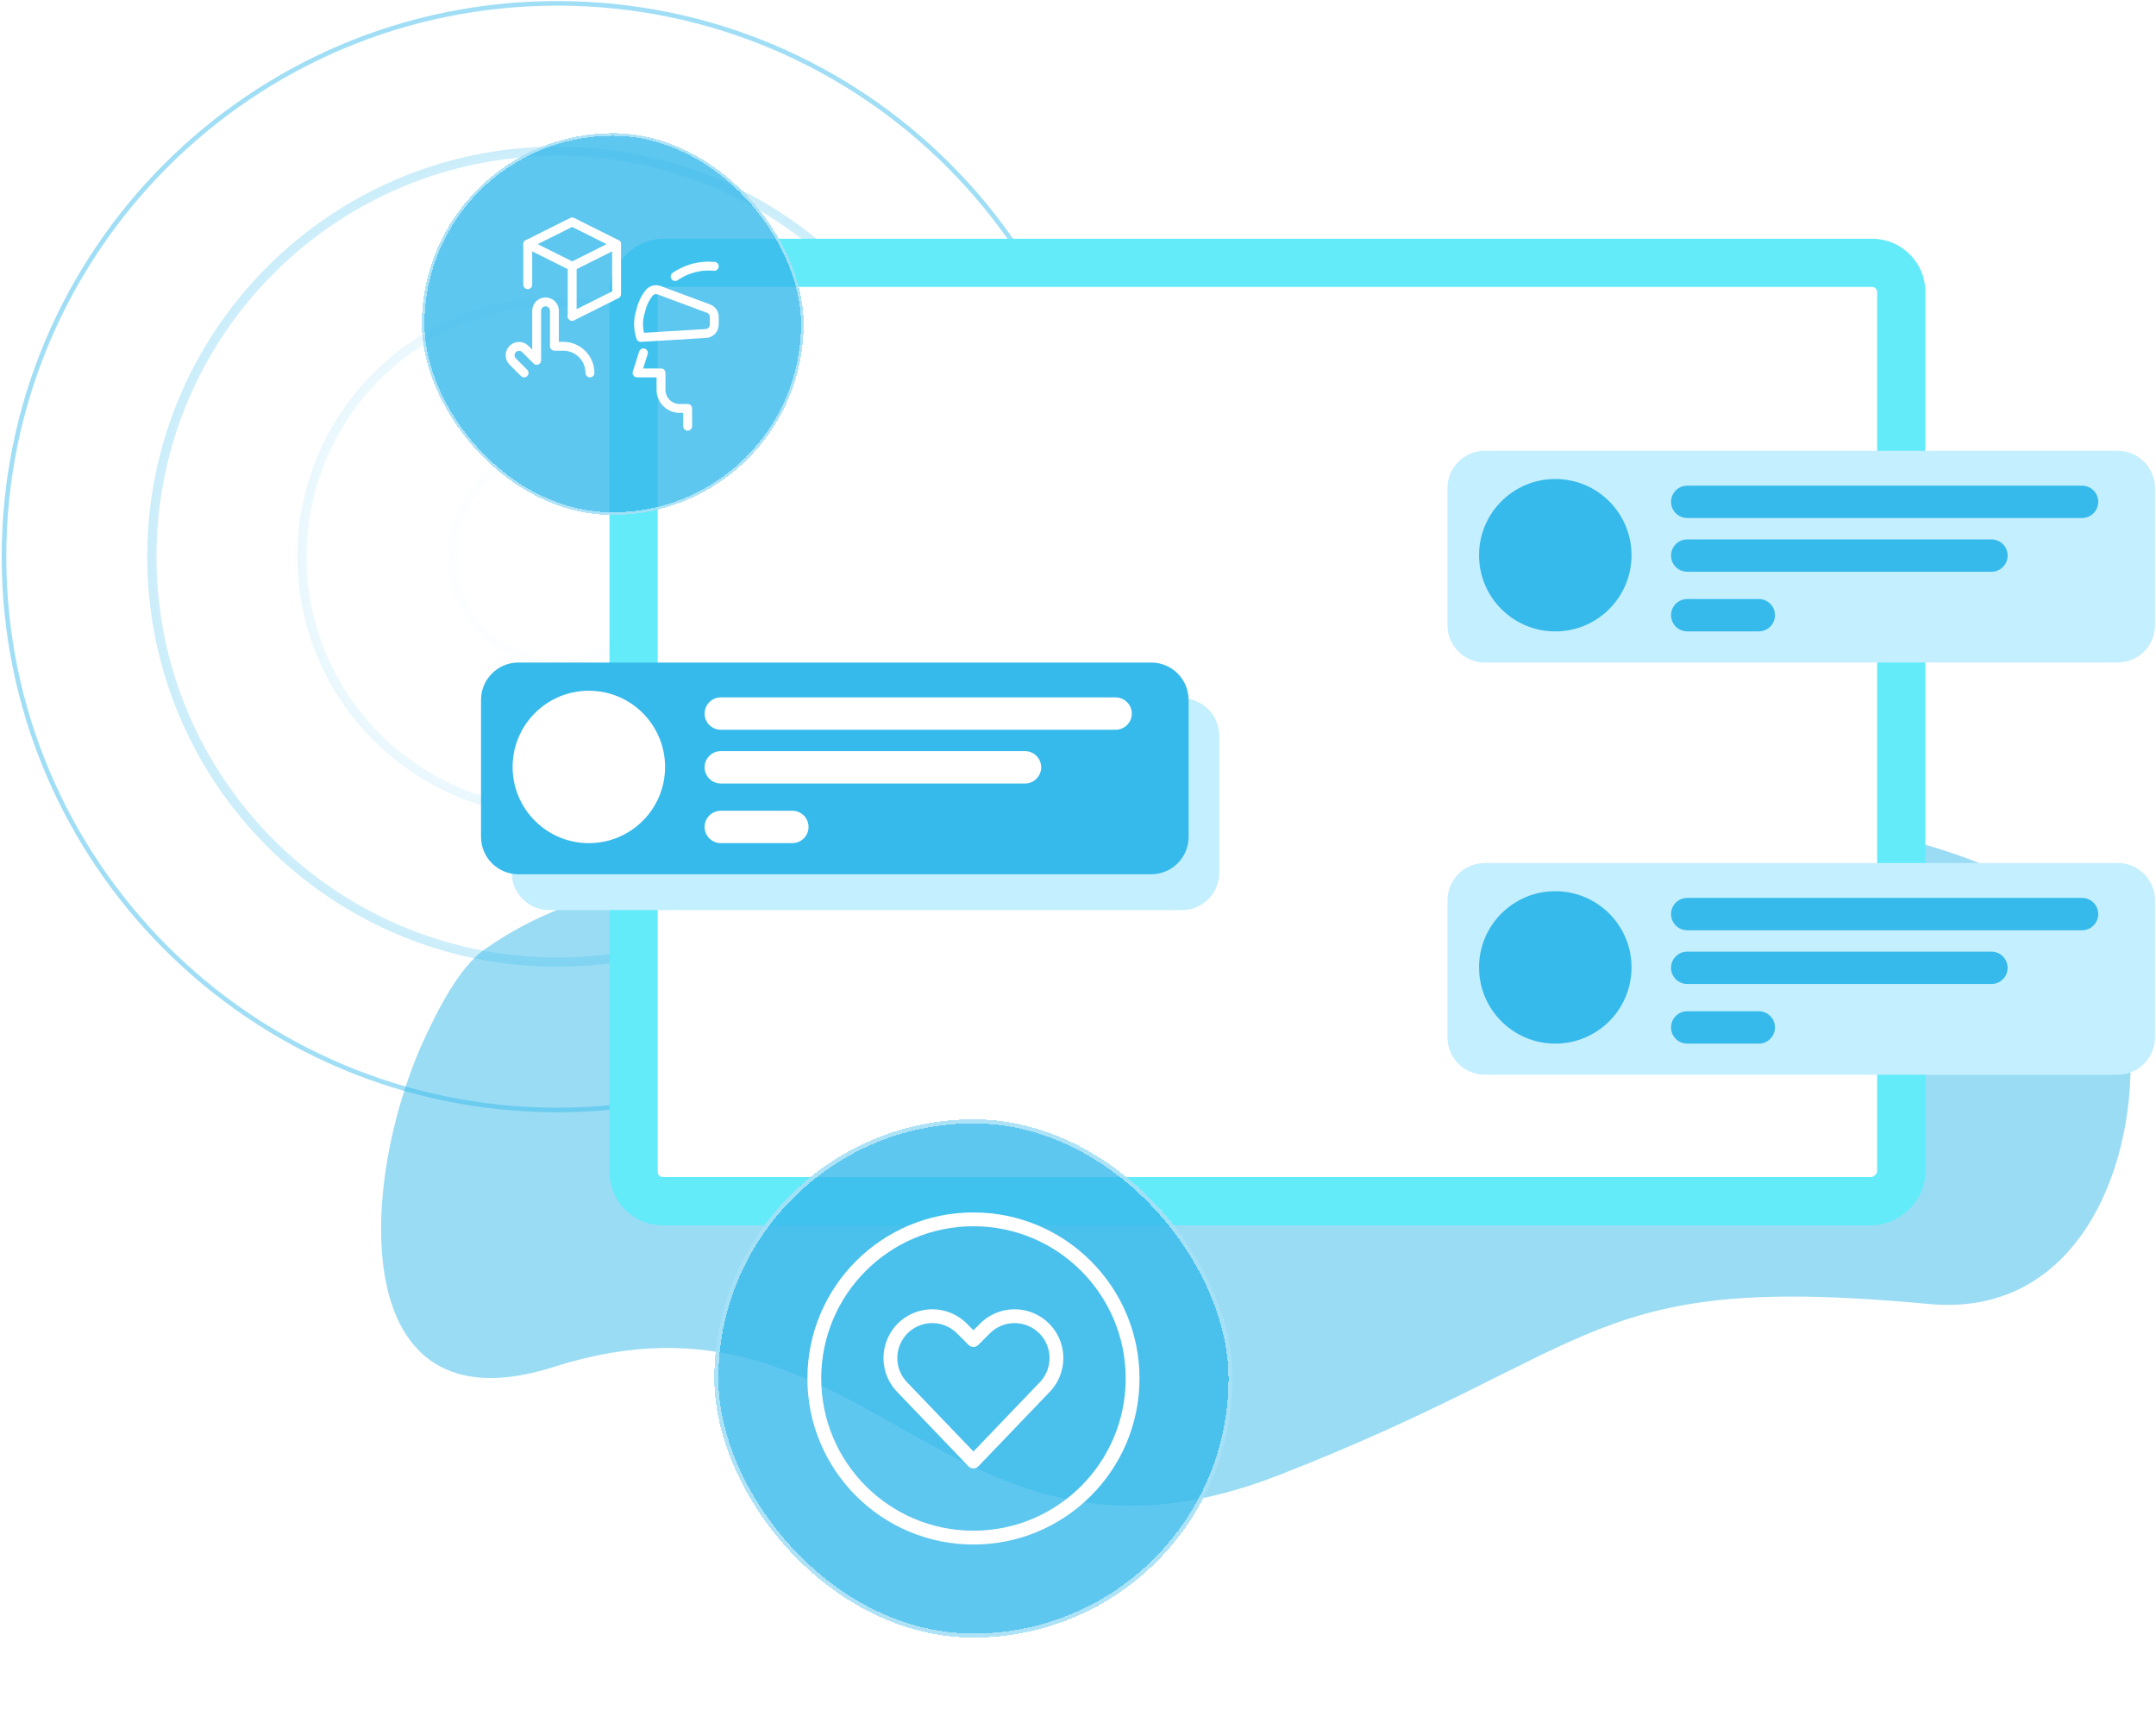
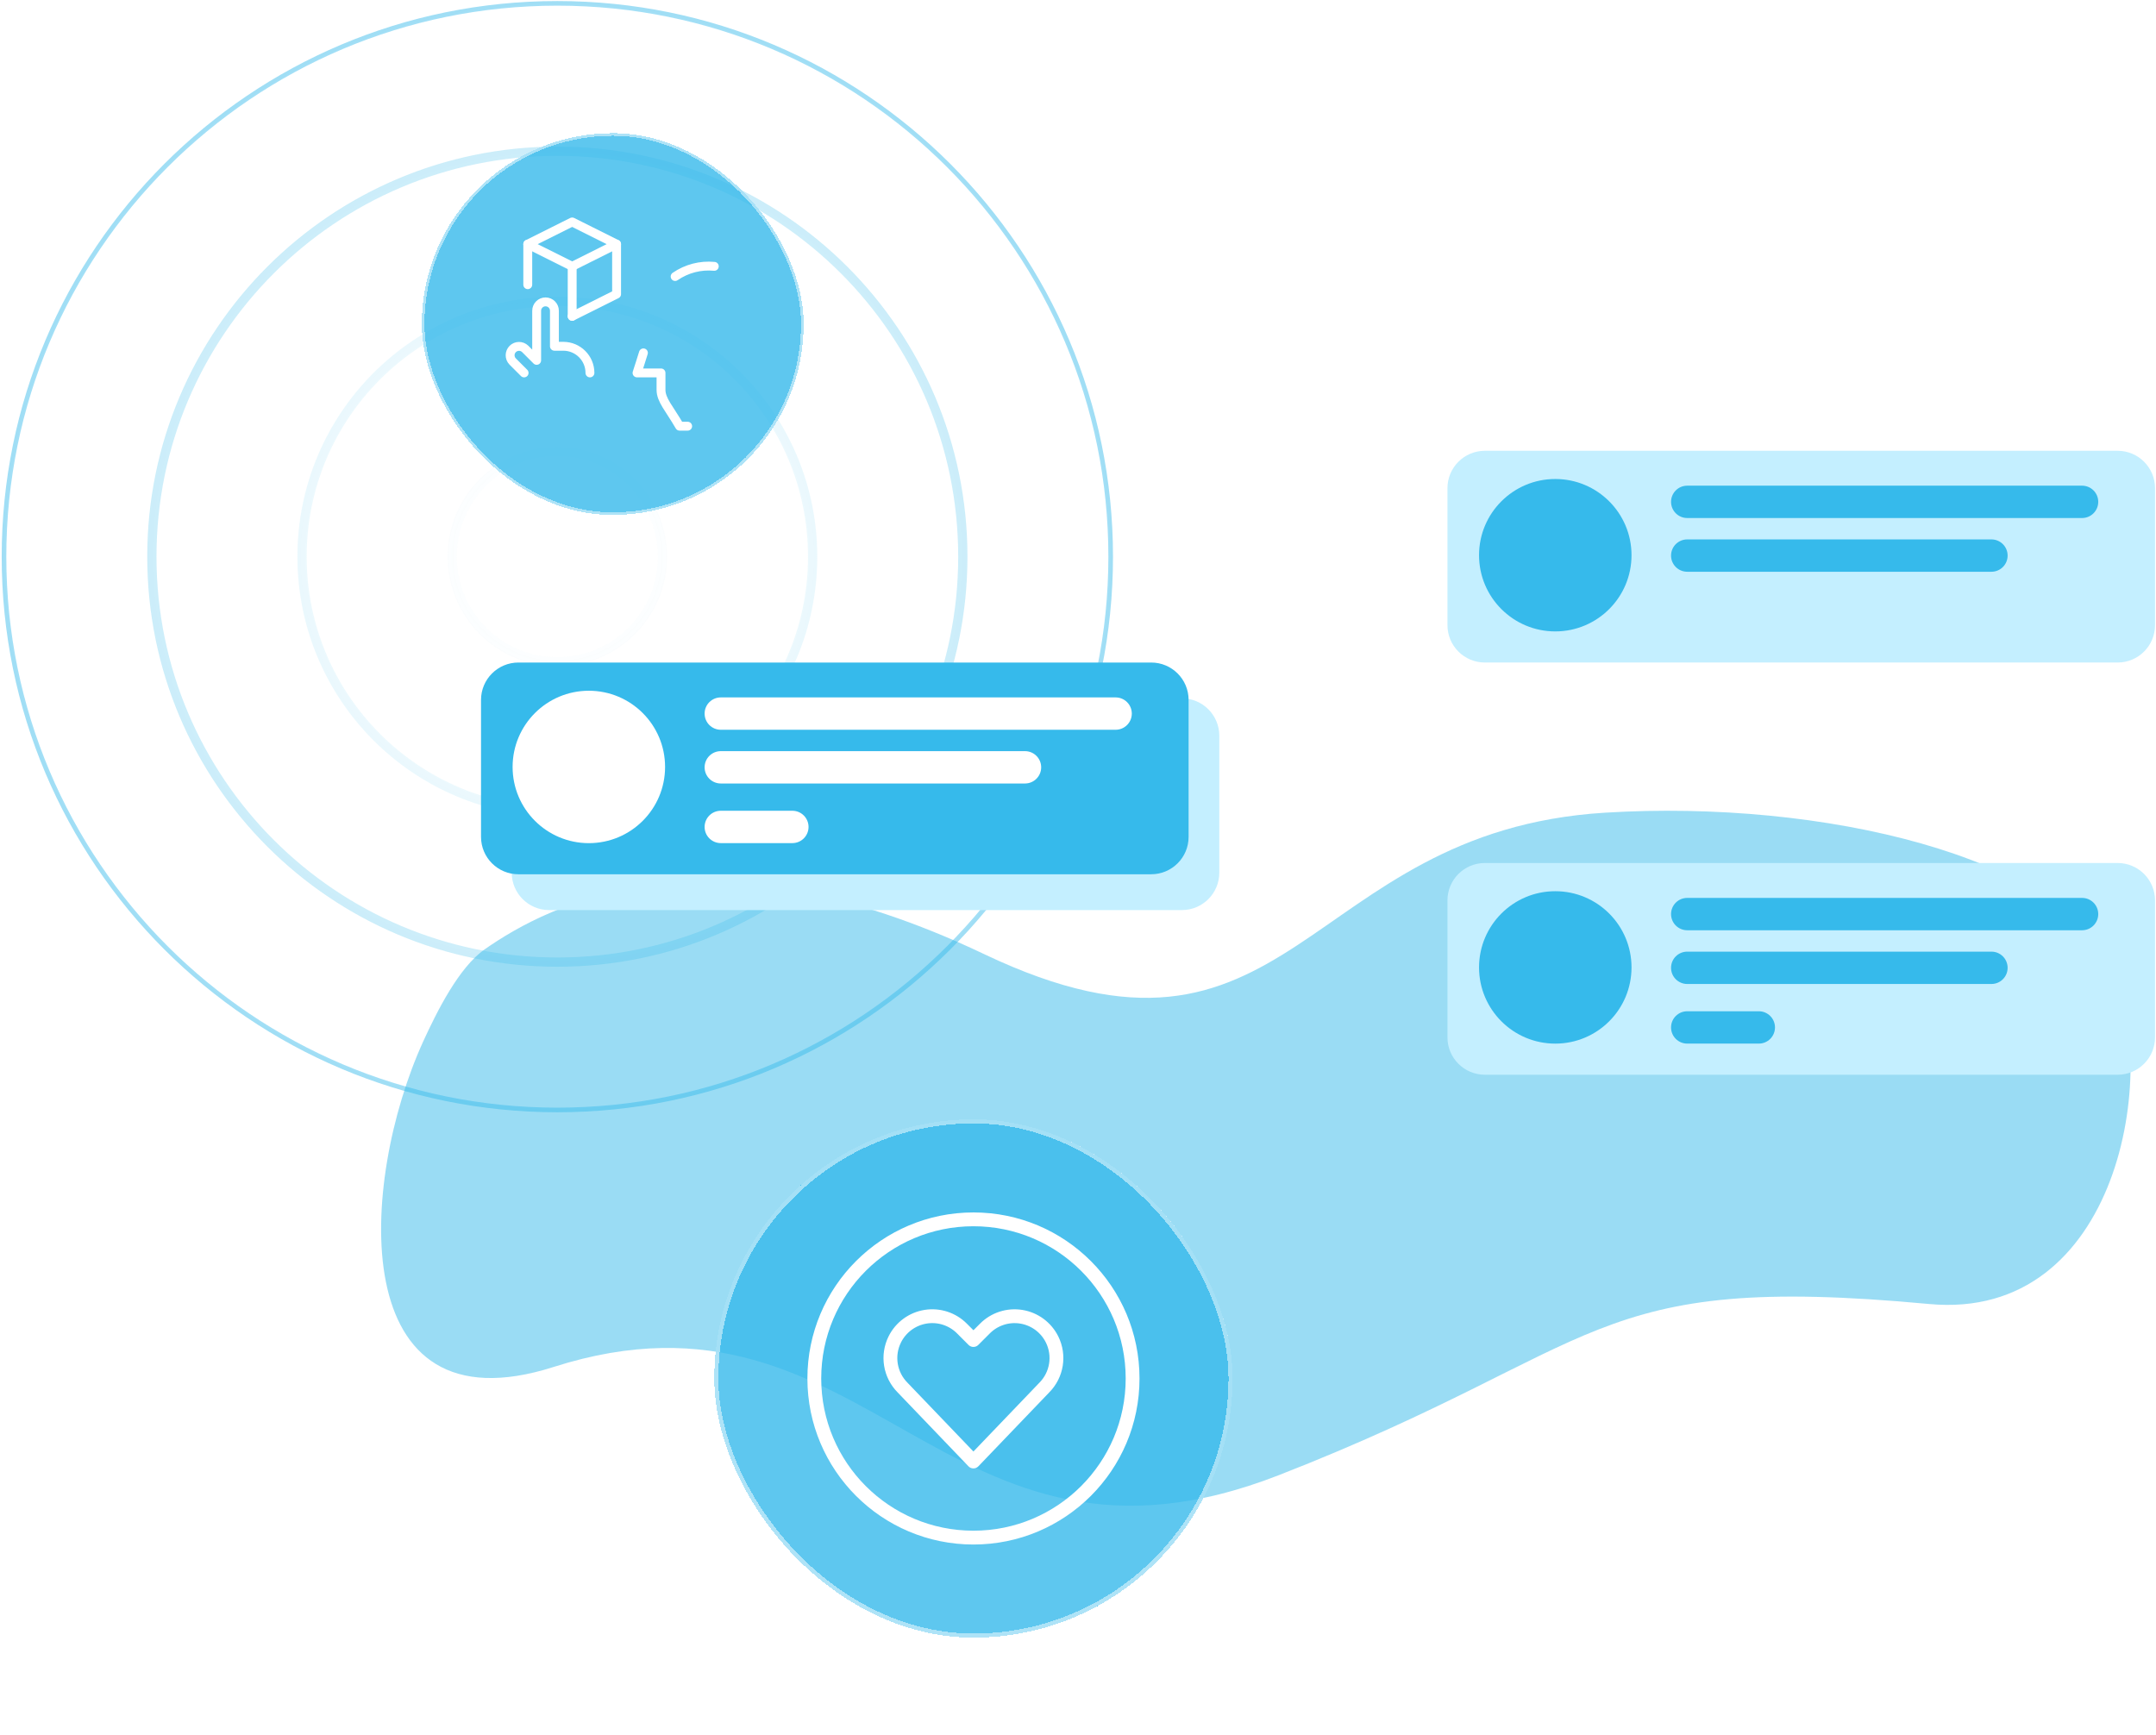
<svg xmlns="http://www.w3.org/2000/svg" width="1087" height="875" viewBox="0 0 1087 875" fill="none">
  <path d="M559.979 280.678C559.979 434.755 435.075 559.66 280.998 559.66C126.921 559.66 2.017 434.755 2.017 280.678C2.017 126.601 126.921 1.696 280.998 1.696C435.075 1.696 559.979 126.601 559.979 280.678ZM484.264 280.678C484.264 392.939 393.259 483.944 280.998 483.944C168.737 483.944 77.732 392.939 77.732 280.678C77.732 168.417 168.737 77.412 280.998 77.412C393.259 77.412 484.264 168.417 484.264 280.678ZM280.998 486.275C394.546 486.275 486.594 394.226 486.594 280.678C486.594 167.13 394.546 75.081 280.998 75.081C167.45 75.081 75.402 167.13 75.402 280.678C75.402 394.226 167.45 486.275 280.998 486.275ZM408.549 280.678C408.549 351.123 351.442 408.229 280.998 408.229C210.554 408.229 153.447 351.123 153.447 280.678C153.447 210.234 210.554 153.127 280.998 153.127C351.442 153.127 408.549 210.234 408.549 280.678ZM280.998 410.559C352.729 410.559 410.879 352.41 410.879 280.678C410.879 208.947 352.729 150.797 280.998 150.797C209.267 150.797 151.117 208.947 151.117 280.678C151.117 352.41 209.267 410.559 280.998 410.559ZM332.833 280.678C332.833 309.306 309.626 332.514 280.998 332.514C252.37 332.514 229.163 309.306 229.163 280.678C229.163 252.05 252.37 228.843 280.998 228.843C309.626 228.843 332.833 252.05 332.833 280.678ZM280.998 334.844C310.913 334.844 335.164 310.593 335.164 280.678C335.164 250.763 310.913 226.512 280.998 226.512C251.083 226.512 226.832 250.763 226.832 280.678C226.832 310.593 251.083 334.844 280.998 334.844Z" stroke="url(#paint0_radial_302_2657)" stroke-width="2.33" />
  <path opacity="0.5" d="M213.336 525.181C220.422 509.698 231.406 487.763 244.377 478.666C277.768 455.312 357.224 414.887 496.195 481.092C651.958 555.284 656.359 419.158 809.257 409.765C919.406 403.016 1038.9 431.996 1064.82 487.479C1089.19 539.555 1068.56 666.456 972.57 657.501C799.589 641.36 810.935 678.907 644.872 743.757C474.937 810.091 438.591 638.302 279.085 689.255C173.672 722.906 181.068 596.096 213.336 525.181Z" fill="#36BAEB" />
-   <rect x="958.573" y="132.529" width="473.131" height="639.132" rx="14.694" transform="rotate(90 958.573 132.529)" fill="white" stroke="#63EBFA" stroke-width="24.316" />
  <path d="M1067.66 227.297H748.631C738.216 227.297 729.773 235.737 729.773 246.148V315.205C729.773 325.616 738.216 334.056 748.631 334.056H1067.66C1078.07 334.056 1086.51 325.616 1086.51 315.205V246.148C1086.51 235.737 1078.07 227.297 1067.66 227.297Z" fill="#C4EFFF" />
  <path d="M784.133 318.369C805.361 318.369 822.57 301.166 822.57 279.944C822.57 258.723 805.361 241.52 784.133 241.52C762.904 241.52 745.695 258.723 745.695 279.944C745.695 301.166 762.904 318.369 784.133 318.369Z" fill="#36BAEB" />
  <path d="M1049.72 244.887H850.657C846.152 244.887 842.5 248.538 842.5 253.041C842.5 257.545 846.152 261.196 850.657 261.196H1049.72C1054.23 261.196 1057.88 257.545 1057.88 253.041C1057.88 248.538 1054.23 244.887 1049.72 244.887Z" fill="#36BAEB" />
  <path d="M1004.03 271.98H850.657C846.152 271.98 842.5 275.631 842.5 280.135C842.5 284.639 846.152 288.29 850.657 288.29H1004.03C1008.54 288.29 1012.19 284.639 1012.19 280.135C1012.19 275.631 1008.54 271.98 1004.03 271.98Z" fill="#36BAEB" />
-   <path d="M886.746 302.039H850.657C846.152 302.039 842.5 305.69 842.5 310.194C842.5 314.697 846.152 318.348 850.657 318.348H886.746C891.251 318.348 894.903 314.697 894.903 310.194C894.903 305.69 891.251 302.039 886.746 302.039Z" fill="#36BAEB" />
  <path d="M1067.66 435.141H748.631C738.216 435.141 729.773 443.581 729.773 453.992V523.048C729.773 533.46 738.216 541.9 748.631 541.9H1067.66C1078.07 541.9 1086.51 533.46 1086.51 523.048V453.992C1086.51 443.581 1078.07 435.141 1067.66 435.141Z" fill="#C4EFFF" />
  <path d="M784.133 526.213C805.361 526.213 822.57 509.01 822.57 487.788C822.57 466.567 805.361 449.363 784.133 449.363C762.904 449.363 745.695 466.567 745.695 487.788C745.695 509.01 762.904 526.213 784.133 526.213Z" fill="#36BAEB" />
  <path d="M1049.72 452.742H850.657C846.152 452.742 842.5 456.393 842.5 460.897C842.5 465.401 846.152 469.052 850.657 469.052H1049.72C1054.23 469.052 1057.88 465.401 1057.88 460.897C1057.88 456.393 1054.23 452.742 1049.72 452.742Z" fill="#36BAEB" />
  <path d="M1004.03 479.832H850.657C846.152 479.832 842.5 483.483 842.5 487.987C842.5 492.49 846.152 496.141 850.657 496.141H1004.03C1008.54 496.141 1012.19 492.49 1012.19 487.987C1012.19 483.483 1008.54 479.832 1004.03 479.832Z" fill="#36BAEB" />
  <path d="M886.746 509.895H850.657C846.152 509.895 842.5 513.545 842.5 518.049C842.5 522.553 846.152 526.204 850.657 526.204H886.746C891.251 526.204 894.903 522.553 894.903 518.049C894.903 513.545 891.251 509.895 886.746 509.895Z" fill="#36BAEB" />
  <path d="M595.882 352.117H276.857C266.443 352.117 258 360.557 258 370.968V440.025C258 450.436 266.443 458.876 276.857 458.876H595.882C606.297 458.876 614.74 450.436 614.74 440.025V370.968C614.74 360.557 606.297 352.117 595.882 352.117Z" fill="#C4EFFF" />
  <path d="M580.402 334.059H261.377C250.962 334.059 242.52 342.499 242.52 352.91V421.966C242.52 432.378 250.962 440.818 261.377 440.818H580.402C590.816 440.818 599.259 432.378 599.259 421.966V352.91C599.259 342.499 590.816 334.059 580.402 334.059Z" fill="#36BAEB" />
  <path d="M296.879 425.131C318.107 425.131 335.316 407.928 335.316 386.706C335.316 365.485 318.107 348.281 296.879 348.281C275.65 348.281 258.441 365.485 258.441 386.706C258.441 407.928 275.65 425.131 296.879 425.131Z" fill="white" />
  <path d="M562.47 351.648H363.403C358.898 351.648 355.246 355.299 355.246 359.803C355.246 364.307 358.898 367.958 363.403 367.958H562.47C566.975 367.958 570.627 364.307 570.627 359.803C570.627 355.299 566.975 351.648 562.47 351.648Z" fill="white" />
  <path d="M516.779 378.738H363.403C358.898 378.738 355.246 382.389 355.246 386.893C355.246 391.397 358.898 395.048 363.403 395.048H516.779C521.284 395.048 524.936 391.397 524.936 386.893C524.936 382.389 521.284 378.738 516.779 378.738Z" fill="white" />
  <path d="M399.492 408.801H363.403C358.898 408.801 355.246 412.452 355.246 416.955C355.246 421.459 358.898 425.11 363.403 425.11H399.492C403.997 425.11 407.649 421.459 407.649 416.955C407.649 412.452 403.997 408.801 399.492 408.801Z" fill="white" />
  <g filter="url(#filter0_bd_302_2657)">
    <rect x="212.676" y="64.832" width="192.509" height="192.509" rx="96.254" fill="#36B9EB" fill-opacity="0.8" shape-rendering="crispEdges" />
    <rect x="213.341" y="65.498" width="191.177" height="191.178" rx="95.589" stroke="white" stroke-opacity="0.5" stroke-width="1.331" shape-rendering="crispEdges" />
    <path fill-rule="evenodd" clip-rule="evenodd" d="M310.862 120.803L288.474 109.609L266.086 120.803L288.474 131.997L310.862 120.803V120.803Z" stroke="white" stroke-width="4.478" stroke-linecap="round" stroke-linejoin="round" />
    <path d="M266.086 141.244V120.812" stroke="white" stroke-width="4.478" stroke-linecap="round" stroke-linejoin="round" />
    <path d="M310.868 120.812V145.999L288.48 157.193" stroke="white" stroke-width="4.478" stroke-linecap="round" stroke-linejoin="round" />
    <path d="M288.48 131.988V157.175" stroke="white" stroke-width="4.478" stroke-linecap="round" stroke-linejoin="round" />
    <path d="M340.383 137.122C346.153 133.139 353.144 131.32 360.124 131.986" stroke="white" stroke-width="4.478" stroke-linecap="round" stroke-linejoin="round" />
-     <path d="M346.698 212.592V203.637H342.637C337.461 203.637 333.265 199.441 333.265 194.266V185.727H321.176C322.291 182.391 323.325 178.984 324.391 175.621" stroke="white" stroke-width="4.478" stroke-linecap="round" stroke-linejoin="round" />
-     <path fill-rule="evenodd" clip-rule="evenodd" d="M360.115 161.37C360.119 163.741 358.273 165.705 355.906 165.847L323.049 167.831C321.567 163.476 321.567 158.753 323.049 154.398C323.768 151.041 325.268 147.901 327.428 145.232C328.613 143.899 330.484 143.41 332.17 143.992L357.209 153.306C358.961 153.958 360.123 155.631 360.124 157.501L360.115 161.37Z" stroke="white" stroke-width="4.478" stroke-linecap="round" stroke-linejoin="round" />
+     <path d="M346.698 212.592H342.637C337.461 203.637 333.265 199.441 333.265 194.266V185.727H321.176C322.291 182.391 323.325 178.984 324.391 175.621" stroke="white" stroke-width="4.478" stroke-linecap="round" stroke-linejoin="round" />
    <path d="M297.435 185.727C297.435 178.308 291.42 172.294 284.002 172.294H279.524V154.384C279.524 151.911 277.52 149.906 275.047 149.906C272.574 149.906 270.569 151.911 270.569 154.384V179.396L264.78 173.606C263.023 171.909 260.23 171.933 258.503 173.661C256.776 175.388 256.751 178.18 258.448 179.937L264.238 185.727" stroke="white" stroke-width="4.478" stroke-linecap="round" stroke-linejoin="round" />
  </g>
  <g filter="url(#filter1_bd_302_2657)">
    <rect x="360.125" y="560.828" width="261.325" height="261.326" rx="130.663" fill="#36B9EB" fill-opacity="0.8" shape-rendering="crispEdges" />
    <rect x="361.154" y="561.857" width="259.268" height="259.268" rx="129.634" stroke="white" stroke-opacity="0.5" stroke-width="2.057" shape-rendering="crispEdges" />
    <path fill-rule="evenodd" clip-rule="evenodd" d="M490.792 771.732C535.105 771.732 571.029 735.809 571.029 691.495C571.029 647.181 535.105 611.258 490.792 611.258C446.478 611.258 410.555 647.181 410.555 691.495C410.555 735.809 446.478 771.732 490.792 771.732Z" stroke="white" stroke-width="6.968" stroke-linecap="round" stroke-linejoin="round" />
    <path fill-rule="evenodd" clip-rule="evenodd" d="M490.776 733.352L455.102 696.129C448.677 689.702 447.084 679.887 451.146 671.758V671.758C454.181 665.689 459.949 661.449 466.648 660.362C473.346 659.276 480.158 661.475 484.957 666.274L490.776 672.107L496.602 666.281C501.399 661.482 508.21 659.283 514.908 660.369C521.605 661.456 527.372 665.696 530.406 671.765V671.765C534.468 679.894 532.874 689.709 526.45 696.136L490.776 733.352Z" stroke="white" stroke-width="6.968" stroke-linecap="round" stroke-linejoin="round" />
  </g>
  <defs>
    <filter id="filter0_bd_302_2657" x="180.899" y="35.358" width="256.062" height="256.062" filterUnits="userSpaceOnUse" color-interpolation-filters="sRGB">
      <feFlood flood-opacity="0" result="BackgroundImageFix" />
      <feGaussianBlur in="BackgroundImageFix" stdDeviation="8.52" />
      <feComposite in2="SourceAlpha" operator="in" result="effect1_backgroundBlur_302_2657" />
      <feColorMatrix in="SourceAlpha" type="matrix" values="0 0 0 0 0 0 0 0 0 0 0 0 0 0 0 0 0 0 127 0" result="hardAlpha" />
      <feOffset dy="2.303" />
      <feGaussianBlur stdDeviation="15.889" />
      <feComposite in2="hardAlpha" operator="out" />
      <feColorMatrix type="matrix" values="0 0 0 0 0.66 0 0 0 0 0.906 0 0 0 0 1 0 0 0 1 0" />
      <feBlend mode="normal" in2="effect1_backgroundBlur_302_2657" result="effect2_dropShadow_302_2657" />
      <feBlend mode="normal" in="SourceGraphic" in2="effect2_dropShadow_302_2657" result="shape" />
    </filter>
    <filter id="filter1_bd_302_2657" x="311.018" y="515.28" width="359.538" height="359.538" filterUnits="userSpaceOnUse" color-interpolation-filters="sRGB">
      <feFlood flood-opacity="0" result="BackgroundImageFix" />
      <feGaussianBlur in="BackgroundImageFix" stdDeviation="13.166" />
      <feComposite in2="SourceAlpha" operator="in" result="effect1_backgroundBlur_302_2657" />
      <feColorMatrix in="SourceAlpha" type="matrix" values="0 0 0 0 0 0 0 0 0 0 0 0 0 0 0 0 0 0 127 0" result="hardAlpha" />
      <feOffset dy="3.558" />
      <feGaussianBlur stdDeviation="24.553" />
      <feComposite in2="hardAlpha" operator="out" />
      <feColorMatrix type="matrix" values="0 0 0 0 0.66 0 0 0 0 0.906 0 0 0 0 1 0 0 0 1 0" />
      <feBlend mode="normal" in2="effect1_backgroundBlur_302_2657" result="effect2_dropShadow_302_2657" />
      <feBlend mode="normal" in="SourceGraphic" in2="effect2_dropShadow_302_2657" result="shape" />
    </filter>
    <radialGradient id="paint0_radial_302_2657" cx="0" cy="0" r="1" gradientUnits="userSpaceOnUse" gradientTransform="translate(280.998 280.678) rotate(90) scale(280.147 280.146)">
      <stop stop-color="white" stop-opacity="0" />
      <stop offset="1" stop-color="#36B9EB" stop-opacity="0.47" />
    </radialGradient>
  </defs>
</svg>